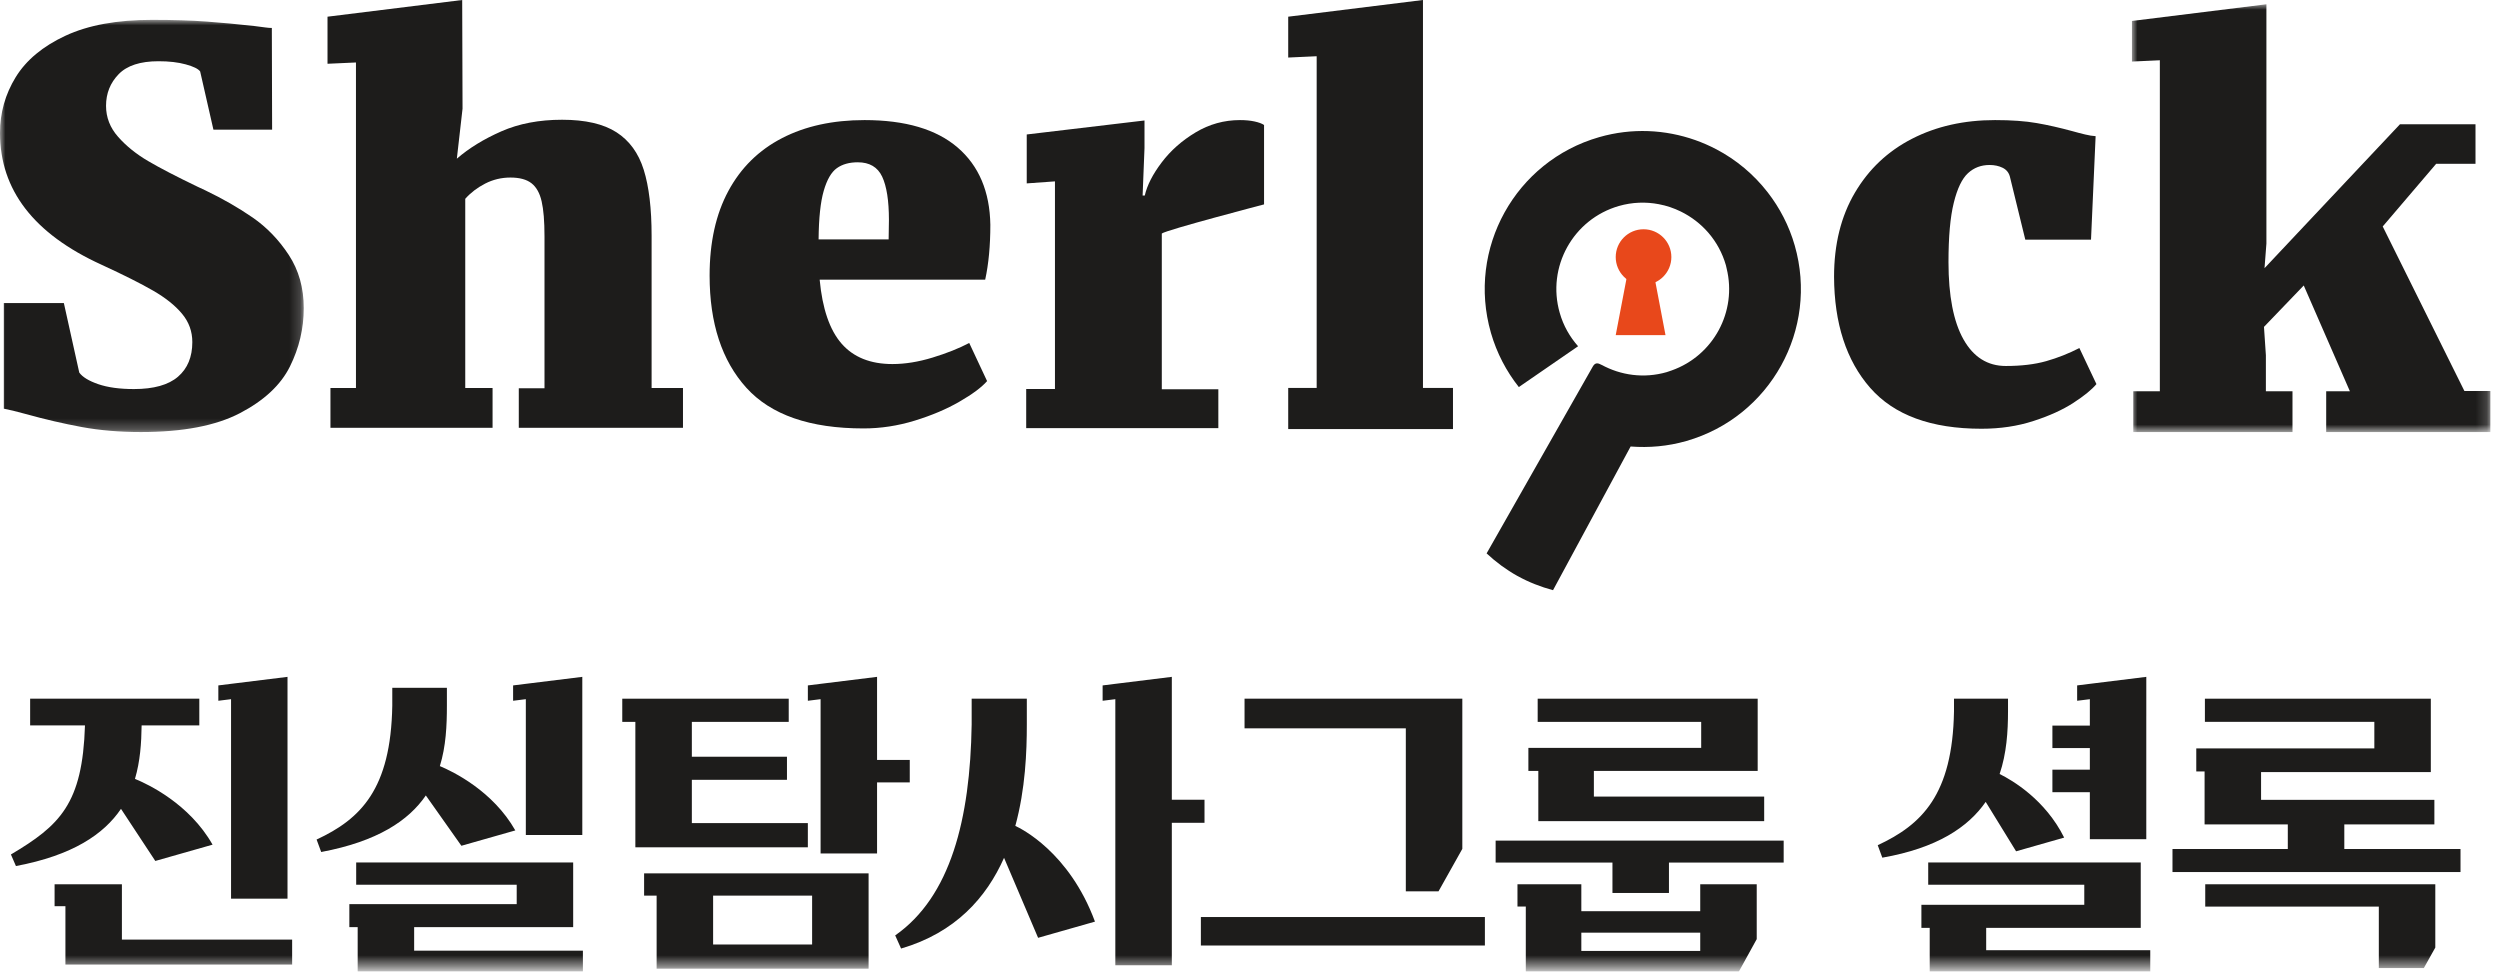
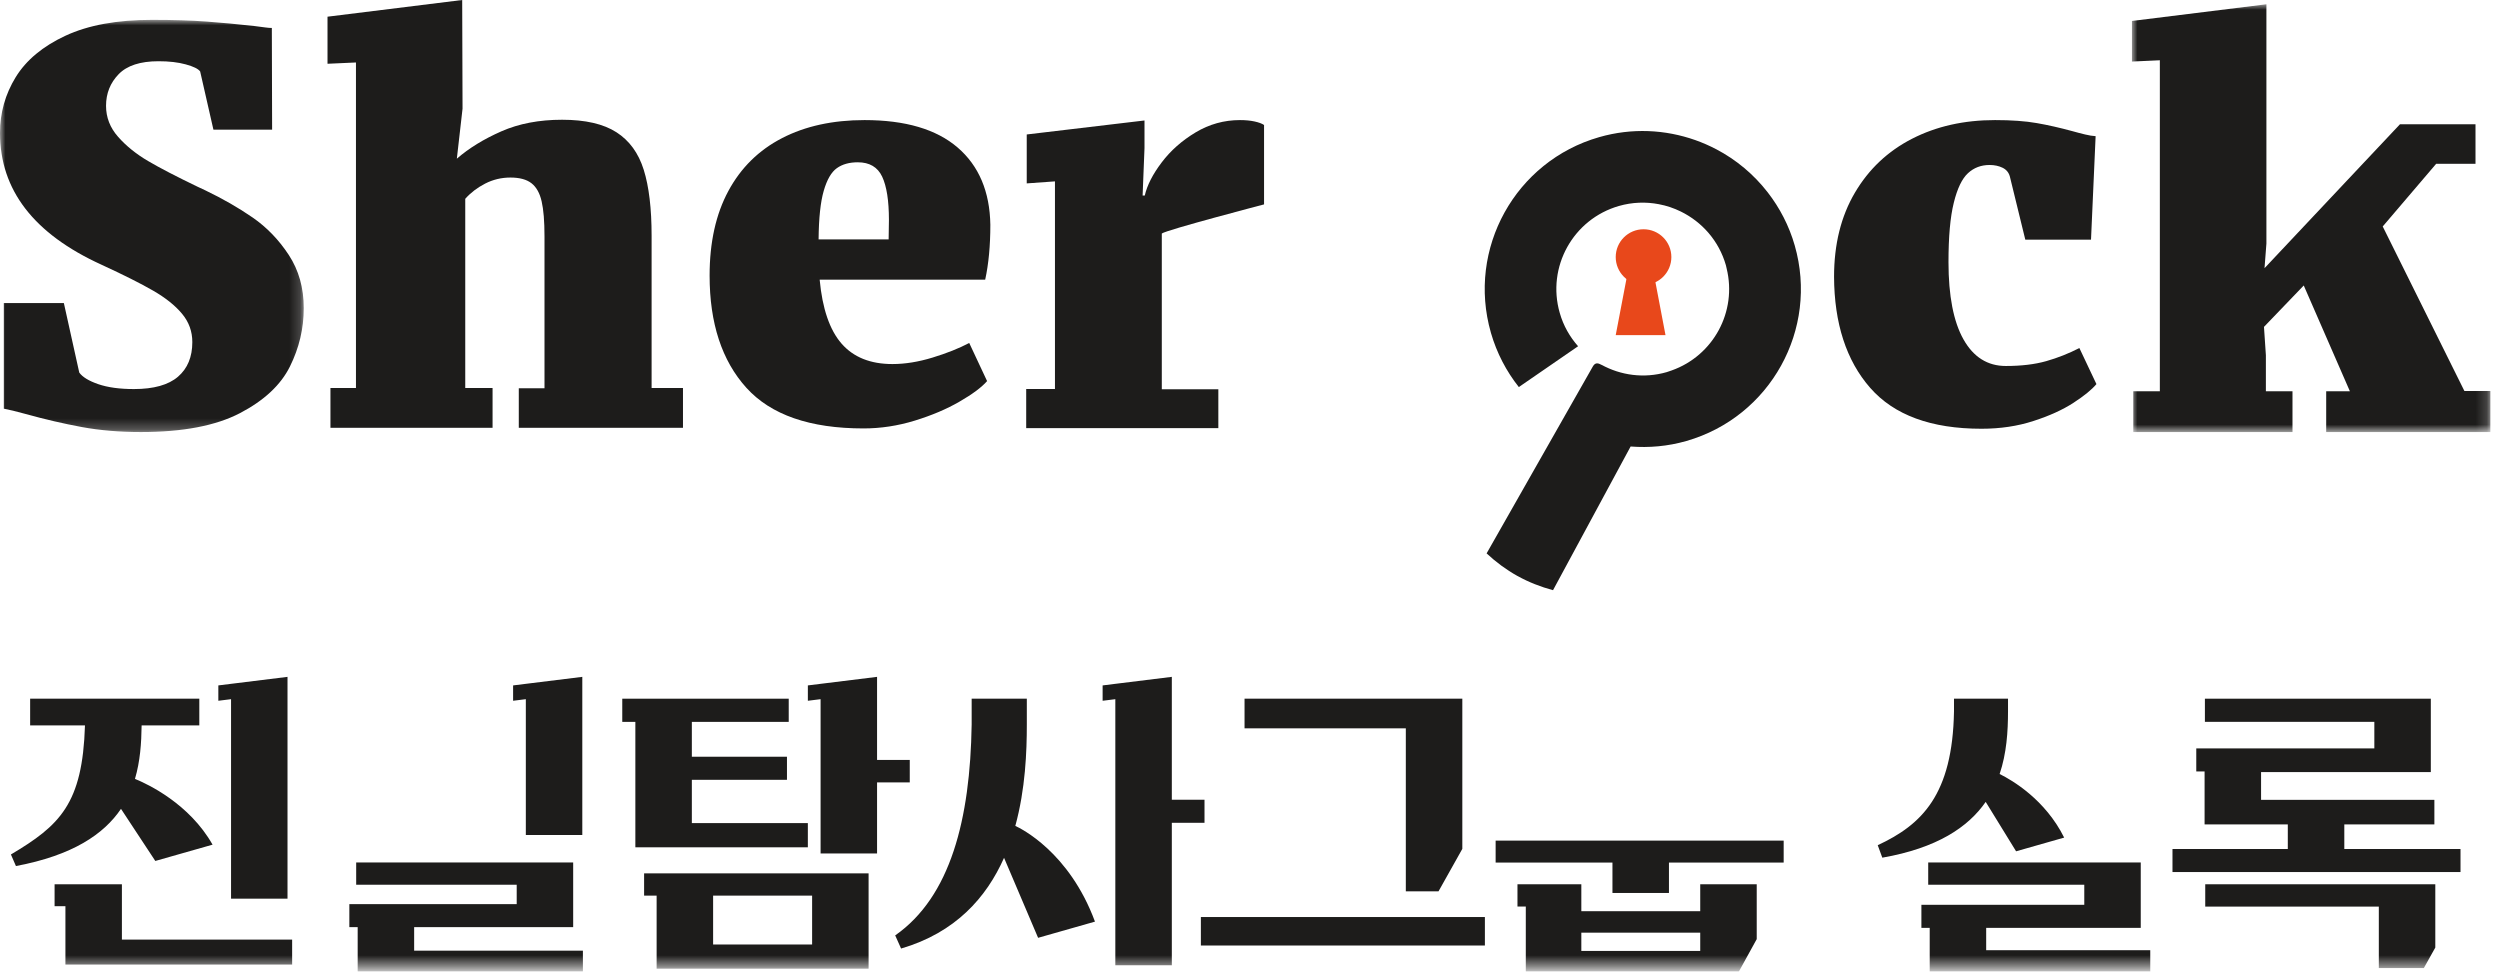
<svg xmlns="http://www.w3.org/2000/svg" xmlns:xlink="http://www.w3.org/1999/xlink" width="229px" height="89px" viewBox="0 0 229 89" version="1.1">
  <title>진실탐사그룹 셜록</title>
  <desc />
  <defs>
    <polygon id="path-1" points="0 37.757 0 0 27.824 0 27.824 37.757 6.71353474e-16 37.757" />
    <polygon id="path-3" points="32.831 39.189 32.831 6.09036631e-14 0 0 0 39.189 32.831 39.189" />
    <polygon id="path-5" points="0 88.534 228.189 88.534 228.189 0 0 0" />
  </defs>
  <g id="01_pc" stroke="none" stroke-width="1" fill="none" fill-rule="evenodd">
    <g id="04_to-watsoon-01" transform="translate(-846, -176)">
      <g id="Page-1" transform="translate(846, 176)">
        <path d="M153.097,23.547 C153.097,24.954 151.957,26.096 150.549,26.096 C149.14,26.096 148,24.954 148,23.547 C148,22.14 149.14,21 150.549,21 C151.957,21 153.097,22.14 153.097,23.547 Z" id="Fill-1" fill="#E8481B" />
        <polygon id="Fill-3" fill="#E8481B" points="151.286 24 149.279 24 148 30.697 152.56 30.697" />
        <g id="Group-7" transform="translate(0, 1.819)">
          <mask id="mask-2" fill="white">
            <use xlink:href="#path-1" />
          </mask>
          <g id="Clip-6" />
          <path d="M26.45,21.531 C25.533,20.136 24.43,18.997 23.143,18.107 C21.854,17.216 20.409,16.387 18.806,15.616 C18.41,15.426 18.17,15.311 18.087,15.28 C16.156,14.351 14.643,13.566 13.554,12.926 C12.464,12.283 11.551,11.546 10.817,10.713 C10.081,9.881 9.713,8.936 9.713,7.876 C9.713,6.74 10.097,5.773 10.866,4.98 C11.633,4.186 12.851,3.79 14.52,3.79 C15.477,3.79 16.309,3.884 17.01,4.077 C17.713,4.267 18.153,4.483 18.334,4.724 L19.549,10.057 L24.926,10.057 L24.9,0.743 C24.554,0.743 24.257,0.684 23.316,0.567 C21.764,0.394 20.289,0.257 18.893,0.154 C17.497,0.051 15.84,0 13.923,0 C10.72,0 8.079,0.484 5.999,1.453 C3.916,2.423 2.397,3.689 1.437,5.251 C0.48,6.814 0,8.517 0,10.359 C0,15.583 3.097,19.604 9.291,22.426 C11.306,23.354 12.886,24.147 14.026,24.804 C15.166,25.461 16.047,26.167 16.674,26.92 C17.303,27.674 17.617,28.539 17.617,29.516 C17.617,30.877 17.18,31.934 16.303,32.689 C15.429,33.441 14.081,33.819 12.266,33.819 C10.959,33.819 9.874,33.669 9.007,33.373 C8.141,33.074 7.557,32.72 7.26,32.307 L5.849,25.939 L0.349,25.939 L0.349,35.616 C0.821,35.704 1.48,35.863 2.33,36.097 C4.116,36.593 5.837,36.993 7.496,37.299 C9.156,37.604 10.959,37.757 12.909,37.757 C16.741,37.757 19.764,37.18 21.977,36.026 C24.189,34.873 25.717,33.447 26.56,31.749 C27.403,30.049 27.824,28.27 27.824,26.411 C27.824,24.551 27.367,22.926 26.45,21.531" id="Fill-5" fill="#1D1C1B" mask="url(#mask-2)" />
        </g>
        <path d="M81.399,21.926 L81.426,20.156 C81.426,18.384 81.219,17.06 80.806,16.181 C80.391,15.303 79.647,14.866 78.573,14.866 C77.799,14.866 77.159,15.044 76.656,15.403 C76.15,15.763 75.75,16.453 75.454,17.479 C75.156,18.504 75,19.987 74.983,21.926 L81.399,21.926 Z M66.72,17.491 C67.867,15.363 69.509,13.749 71.64,12.65 C73.769,11.549 76.289,11 79.194,11 C82.926,11 85.769,11.837 87.717,13.511 C89.666,15.187 90.666,17.549 90.716,20.591 C90.716,22.496 90.559,24.171 90.244,25.616 L75.081,25.616 C75.329,28.276 75.999,30.23 77.089,31.477 C78.179,32.724 79.731,33.347 81.746,33.347 C82.904,33.347 84.129,33.15 85.424,32.753 C86.723,32.357 87.841,31.911 88.781,31.416 L90.417,34.909 C89.906,35.487 89.063,36.114 87.89,36.79 C86.719,37.469 85.356,38.047 83.803,38.526 C82.251,39.004 80.68,39.244 79.096,39.244 C74.19,39.244 70.614,38.003 68.367,35.52 C66.121,33.033 65,29.609 65,25.24 C65,22.203 65.571,19.619 66.72,17.491 L66.72,17.491 Z" id="Fill-8" fill="#1D1C1B" />
        <path d="M186.557,11.273 C187.599,11.454 188.697,11.704 189.856,12.02 C190.25,12.133 190.63,12.23 190.993,12.317 C191.356,12.406 191.677,12.456 191.959,12.473 L191.537,21.951 L185.517,21.951 L184.106,16.18 C184.007,15.807 183.784,15.536 183.436,15.366 C183.089,15.197 182.693,15.113 182.246,15.113 C181.47,15.113 180.81,15.361 180.266,15.864 C179.72,16.367 179.286,17.271 178.966,18.577 C178.641,19.883 178.481,21.694 178.481,24.014 C178.481,27.09 178.94,29.466 179.856,31.09 C180.773,32.713 182.064,33.524 183.733,33.524 C185.154,33.524 186.39,33.377 187.439,33.079 C188.487,32.781 189.499,32.38 190.471,31.88 L192.033,35.183 C191.604,35.697 190.896,36.27 189.917,36.906 C188.931,37.543 187.716,38.094 186.261,38.564 C184.807,39.037 183.223,39.273 181.504,39.273 C176.894,39.273 173.496,38.023 171.309,35.526 C169.12,33.029 168.016,29.616 168,25.347 C168,22.374 168.637,19.81 169.909,17.651 C171.179,15.493 172.927,13.844 175.15,12.707 C177.37,11.569 179.903,11 182.743,11 C184.247,11 185.517,11.091 186.557,11.273" id="Fill-10" fill="#1D1C1B" />
        <path d="M59.687,35.541 L59.687,21.603 C59.687,19.104 59.447,17.089 58.967,15.556 C58.487,14.023 57.654,12.877 56.464,12.114 C55.276,11.35 53.616,10.969 51.486,10.969 C49.386,10.969 47.534,11.323 45.923,12.031 C44.313,12.74 42.954,13.574 41.847,14.536 L42.369,9.953 L42.337,0 L30,1.529 L30,5.841 L32.606,5.723 L32.606,35.541 L30.269,35.541 L30.269,39.189 L45.119,39.189 L45.119,35.541 L42.617,35.541 L42.617,18.211 C43.11,17.654 43.719,17.19 44.437,16.819 C45.156,16.449 45.929,16.263 46.754,16.263 C47.594,16.263 48.239,16.437 48.686,16.787 C49.131,17.136 49.441,17.687 49.614,18.443 C49.789,19.197 49.876,20.264 49.876,21.643 L49.876,35.564 L47.521,35.564 L47.521,39.189 L62.561,39.189 L62.561,35.541 L59.687,35.541 Z" id="Fill-12" fill="#1D1C1B" />
-         <polygon id="Fill-14" fill="#1D1C1B" points="130.344 35.537 130.344 0 118 1.529 118 5.271 120.607 5.151 120.607 35.537 118 35.537 118 39.303 133.093 39.303 133.093 35.537" />
        <path d="M114.906,11.124 C114.519,11.041 114.079,11 113.58,11 C112.129,11 110.773,11.376 109.519,12.127 C108.263,12.88 107.227,13.796 106.41,14.879 C105.591,15.961 105.074,16.971 104.861,17.913 L104.663,17.913 L104.836,13.576 L104.836,11.036 L94.049,12.317 L94.049,16.799 L96.634,16.614 L96.634,35.63 L94,35.63 L94,39.22 L111.6,39.22 L111.6,35.654 L106.421,35.654 L106.421,21.391 C106.817,21.067 115.787,18.723 115.787,18.723 L115.787,11.449 C115.59,11.314 115.294,11.209 114.906,11.124" id="Fill-16" fill="#1D1C1B" />
        <g id="Group-20" transform="translate(195.286, 0.391)">
          <mask id="mask-4" fill="white">
            <use xlink:href="#path-3" />
          </mask>
          <g id="Clip-19" />
          <polygon id="Fill-18" fill="#1D1C1B" mask="url(#mask-4)" points="30.453 35.423 22.971 20.353 27.867 14.613 31.47 14.613 31.47 10.993 24.549 10.993 20.964 14.801 12.144 24.174 12.317 21.92 12.317 0 0 1.529 0 5.247 2.556 5.129 2.556 35.447 0.12 35.447 0.12 39.189 14.706 39.189 14.706 35.447 12.269 35.447 12.269 32.151 12.094 29.551 15.737 25.759 19.963 35.447 17.793 35.447 17.793 39.189 32.831 39.189 32.831 35.423" />
        </g>
        <path d="M164.397,22.484 C163.876,20.666 163.019,19.036 161.927,17.626 C160.645,15.971 159.032,14.628 157.207,13.669 L157.207,13.671 C156.587,13.345 155.946,13.065 155.285,12.831 C152.542,11.864 149.492,11.698 146.486,12.562 C138.803,14.766 134.363,22.782 136.563,30.465 L136.566,30.474 L136.567,30.484 C137.105,32.349 137.989,34.019 139.125,35.455 L144.553,31.716 C143.796,30.861 143.206,29.835 142.872,28.662 C141.663,24.459 144.093,20.074 148.297,18.866 C149.527,18.514 150.77,18.479 151.947,18.704 C152.65,18.836 153.329,19.064 153.965,19.378 L153.966,19.378 C155.903,20.329 157.45,22.055 158.092,24.294 C158.119,24.395 158.139,24.498 158.162,24.599 C159.129,28.551 156.942,32.578 153.126,33.932 C152.975,33.985 152.823,34.044 152.666,34.088 C150.58,34.688 148.457,34.379 146.695,33.414 L146.689,33.421 C146.303,33.194 146.085,33.249 145.893,33.588 L136.173,50.691 C137.032,51.491 137.972,52.188 138.99,52.755 L139.015,52.766 C140.033,53.332 141.127,53.756 142.257,54.061 L149.365,40.899 C151.04,41.029 152.765,40.886 154.476,40.394 C162.163,38.186 166.605,30.169 164.397,22.484" id="Fill-21" fill="#1D1C1B" />
-         <path d="M47.203,76.067 C45.157,72.463 41.539,70.697 40.291,70.174 C40.853,68.357 40.936,66.443 40.936,64.649 L40.936,63 L35.933,63 L35.933,64.649 C35.8,72.273 33.059,75.016 29,76.901 L29.421,78.044 C34.574,77.077 37.429,75.166 39.006,72.863 L42.263,77.473 L47.203,76.067 Z" id="Fill-23" fill="#1D1C1B" />
        <path d="M19.471,77.371 C17.344,73.619 13.549,71.831 12.363,71.346 C12.84,69.734 12.954,68.053 12.973,66.446 L18.257,66.446 L18.257,64 L2.761,64 L2.761,66.446 L7.784,66.446 C7.561,73.634 5.49,75.603 1,78.27 L1.459,79.329 C6.653,78.353 9.51,76.417 11.083,74.091 L14.226,78.864 L19.471,77.371 Z" id="Fill-25" fill="#1D1C1B" />
        <mask id="mask-6" fill="white">
          <use xlink:href="#path-5" />
        </mask>
        <g id="Clip-28" />
        <path d="M65.321,86.516 L74.39,86.516 L74.39,82.039 L65.321,82.039 L65.321,86.516 Z M60.147,80 L59,80 L59,82.039 L60.147,82.039 L60.147,86.516 L60.147,88.731 L75.619,88.731 L79.563,88.731 L79.563,85.217 L79.563,82.039 L79.563,80 L60.147,80 Z" id="Fill-27" fill="#1D1C1B" mask="url(#mask-6)" />
        <polygon id="Fill-29" fill="#1D1C1B" mask="url(#mask-6)" points="114 64 114 66.067 114 66.713 128.773 66.713 128.773 81.644 131.769 81.644 133.949 77.757 133.949 74.754 133.949 66.713 133.949 64" />
        <path d="M144.85,87.107 L155.741,87.107 L155.741,85.431 L144.85,85.431 L144.85,87.107 Z M155.741,81 L155.741,83.464 L144.85,83.464 L144.85,81 L142.84,81 L139.763,81 L139,81 L139,83.041 L139.763,83.041 L139.763,87.107 L139.763,89.359 L156.27,89.359 L159.079,89.359 L160.916,86.024 L160.916,83.014 L160.916,81 L155.741,81 Z" id="Fill-30" fill="#1D1C1B" mask="url(#mask-6)" />
        <polygon id="Fill-31" fill="#1D1C1B" mask="url(#mask-6)" points="110 84 110 85.113 110 86.609 136.016 86.609 136.016 85.113 136.016 84" />
        <polygon id="Fill-32" fill="#1D1C1B" mask="url(#mask-6)" points="37.936 87.08 37.936 84.924 52.503 84.924 52.503 84.893 52.503 82.817 52.503 81.043 52.503 79.021 52.503 79 32.626 79 32.626 79.021 32.626 80.681 32.626 81.043 47.33 81.043 47.33 82.817 32 82.817 32 84.924 32.763 84.924 32.763 87.08 32.763 89.33 53.394 89.33 53.394 87.86 53.394 87.08" />
        <polygon id="Fill-33" fill="#1D1C1B" mask="url(#mask-6)" points="181.934 87.041 181.934 84.99 195.356 84.99 196.093 84.99 196.093 81.041 196.093 79 176.624 79 176.624 80.661 176.624 81.041 190.92 81.041 190.92 82.88 176 82.88 176 84.99 176.761 84.99 176.761 87.041 176.761 89.291 196.964 89.291 196.964 87.821 196.964 87.041" />
-         <polygon id="Fill-34" fill="#1D1C1B" mask="url(#mask-6)" points="145.999 72.967 145.999 70.616 161.003 70.616 161.003 68.506 161.003 64 156.099 64 140.851 64 140.851 65.907 140.851 66.124 155.829 66.124 155.829 68.506 140 68.506 140 70.616 140.91 70.616 140.91 72.967 140.91 75.217 161.599 75.217 161.599 73.72 161.599 72.967" />
        <polygon id="Fill-35" fill="#1D1C1B" mask="url(#mask-6)" points="137 77 137 77.249 137 78.747 137 79.011 147.701 79.011 147.701 81.796 152.876 81.796 152.876 79.011 163.384 79.011 163.384 78.747 163.384 77.249 163.384 77" />
        <polygon id="Fill-36" fill="#1D1C1B" mask="url(#mask-6)" points="214.739 77.769 214.739 75.516 222.989 75.516 222.989 74.017 222.989 73.266 207.114 73.266 207.114 70.723 222.663 70.723 222.663 64 219.426 64 201.969 64 201.969 65.903 201.969 66.121 217.49 66.121 217.49 68.554 201.179 68.554 201.179 70.664 201.94 70.664 201.94 75.516 203.397 75.516 209.563 75.516 209.563 77.769 199 77.769 199 79.266 199 79.879 225.383 79.879 225.383 79.266 225.383 77.769" />
        <polygon id="Fill-37" fill="#1D1C1B" mask="url(#mask-6)" points="11.166 86.067 11.166 83.007 11.166 81 5.993 81 5 81 5 83.007 5.993 83.007 5.993 86.067 5.993 88.353 26.76 88.353 26.76 86.854 26.76 86.067" />
        <path d="M189.077,76.724 C187.341,73.236 184.33,71.476 183.166,70.899 C183.804,69.011 183.934,67.016 183.934,65.167 L183.934,64 L178.986,64 L178.986,65.167 C178.85,72.791 176.056,75.534 172,77.42 L172.419,78.563 C177.431,77.684 180.28,75.774 181.89,73.453 L184.674,77.979 L189.077,76.724 Z" id="Fill-38" fill="#1D1C1B" mask="url(#mask-6)" />
        <path d="M100.299,84.421 C97.936,78.027 93.48,75.871 93.003,75.654 C93.931,72.264 94.057,68.833 94.057,66.366 L94.057,64 L89.004,64 L89.004,66.366 C88.87,75.043 87.073,82.136 82,85.683 L82.539,86.887 C87.529,85.427 90.36,82.206 91.971,78.577 L95.09,85.904 L100.299,84.421 Z" id="Fill-39" fill="#1D1C1B" mask="url(#mask-6)" />
        <polygon id="Fill-40" fill="#1D1C1B" mask="url(#mask-6)" points="63.373 75.396 63.373 73.464 63.373 71.431 72.086 71.431 72.086 69.316 63.373 69.316 63.373 68.334 63.373 66.124 72.247 66.124 72.247 64 57 64 57 66.124 58.199 66.124 58.199 68.737 58.199 69.316 58.199 70.316 58.199 71.431 58.199 73.464 58.199 75.396 58.199 77.613 73.999 77.613 73.999 76.116 73.999 75.396" />
        <polygon id="Fill-41" fill="#1D1C1B" mask="url(#mask-6)" points="21.164 62.639 21.164 62.639 20 62.784 20 64.19 21.164 64.044 21.164 65.607 21.164 82.317 26.336 82.317 26.336 65.607 26.336 62.823 26.336 62" />
        <polygon id="Fill-42" fill="#1D1C1B" mask="url(#mask-6)" points="48.166 62.639 48.166 62.639 47 62.784 47 64.19 48.166 64.044 48.166 65.607 48.166 76.483 53.339 76.483 53.339 65.607 53.339 62.823 53.339 62" />
        <polygon id="Fill-43" fill="#1D1C1B" mask="url(#mask-6)" points="80.339 69.607 80.339 65.607 80.339 62.823 80.339 62 75.166 62.639 74 62.784 74 64.19 75.166 64.044 75.166 65.607 75.166 78.179 80.339 78.179 80.339 71.67 83.334 71.67 83.334 69.607" />
        <polygon id="Fill-44" fill="#1D1C1B" mask="url(#mask-6)" points="107.339 73.253 107.339 65.607 107.339 62.823 107.339 62 102.164 62.639 101 62.784 101 64.19 102.164 64.046 102.164 65.607 102.164 88.417 107.339 88.417 107.339 75.37 110.333 75.37 110.333 73.253" />
-         <polygon id="Fill-45" fill="#1D1C1B" mask="url(#mask-6)" points="196.601 62 191.43 62.639 190.266 62.784 190.266 64.19 191.43 64.046 191.43 65.607 191.43 66.463 188 66.463 188 68.524 191.43 68.524 191.43 70.501 188 70.501 188 72.567 191.43 72.567 191.43 76.871 196.6 76.871 196.6 65.607 196.601 65.607" />
        <polygon id="Fill-46" fill="#1D1C1B" mask="url(#mask-6)" points="202 81 202 82.499 202 83.043 217.9 83.043 217.9 88.673 222.024 88.673 223.074 86.796 223.074 83.043 223.074 81" />
      </g>
    </g>
  </g>
</svg>